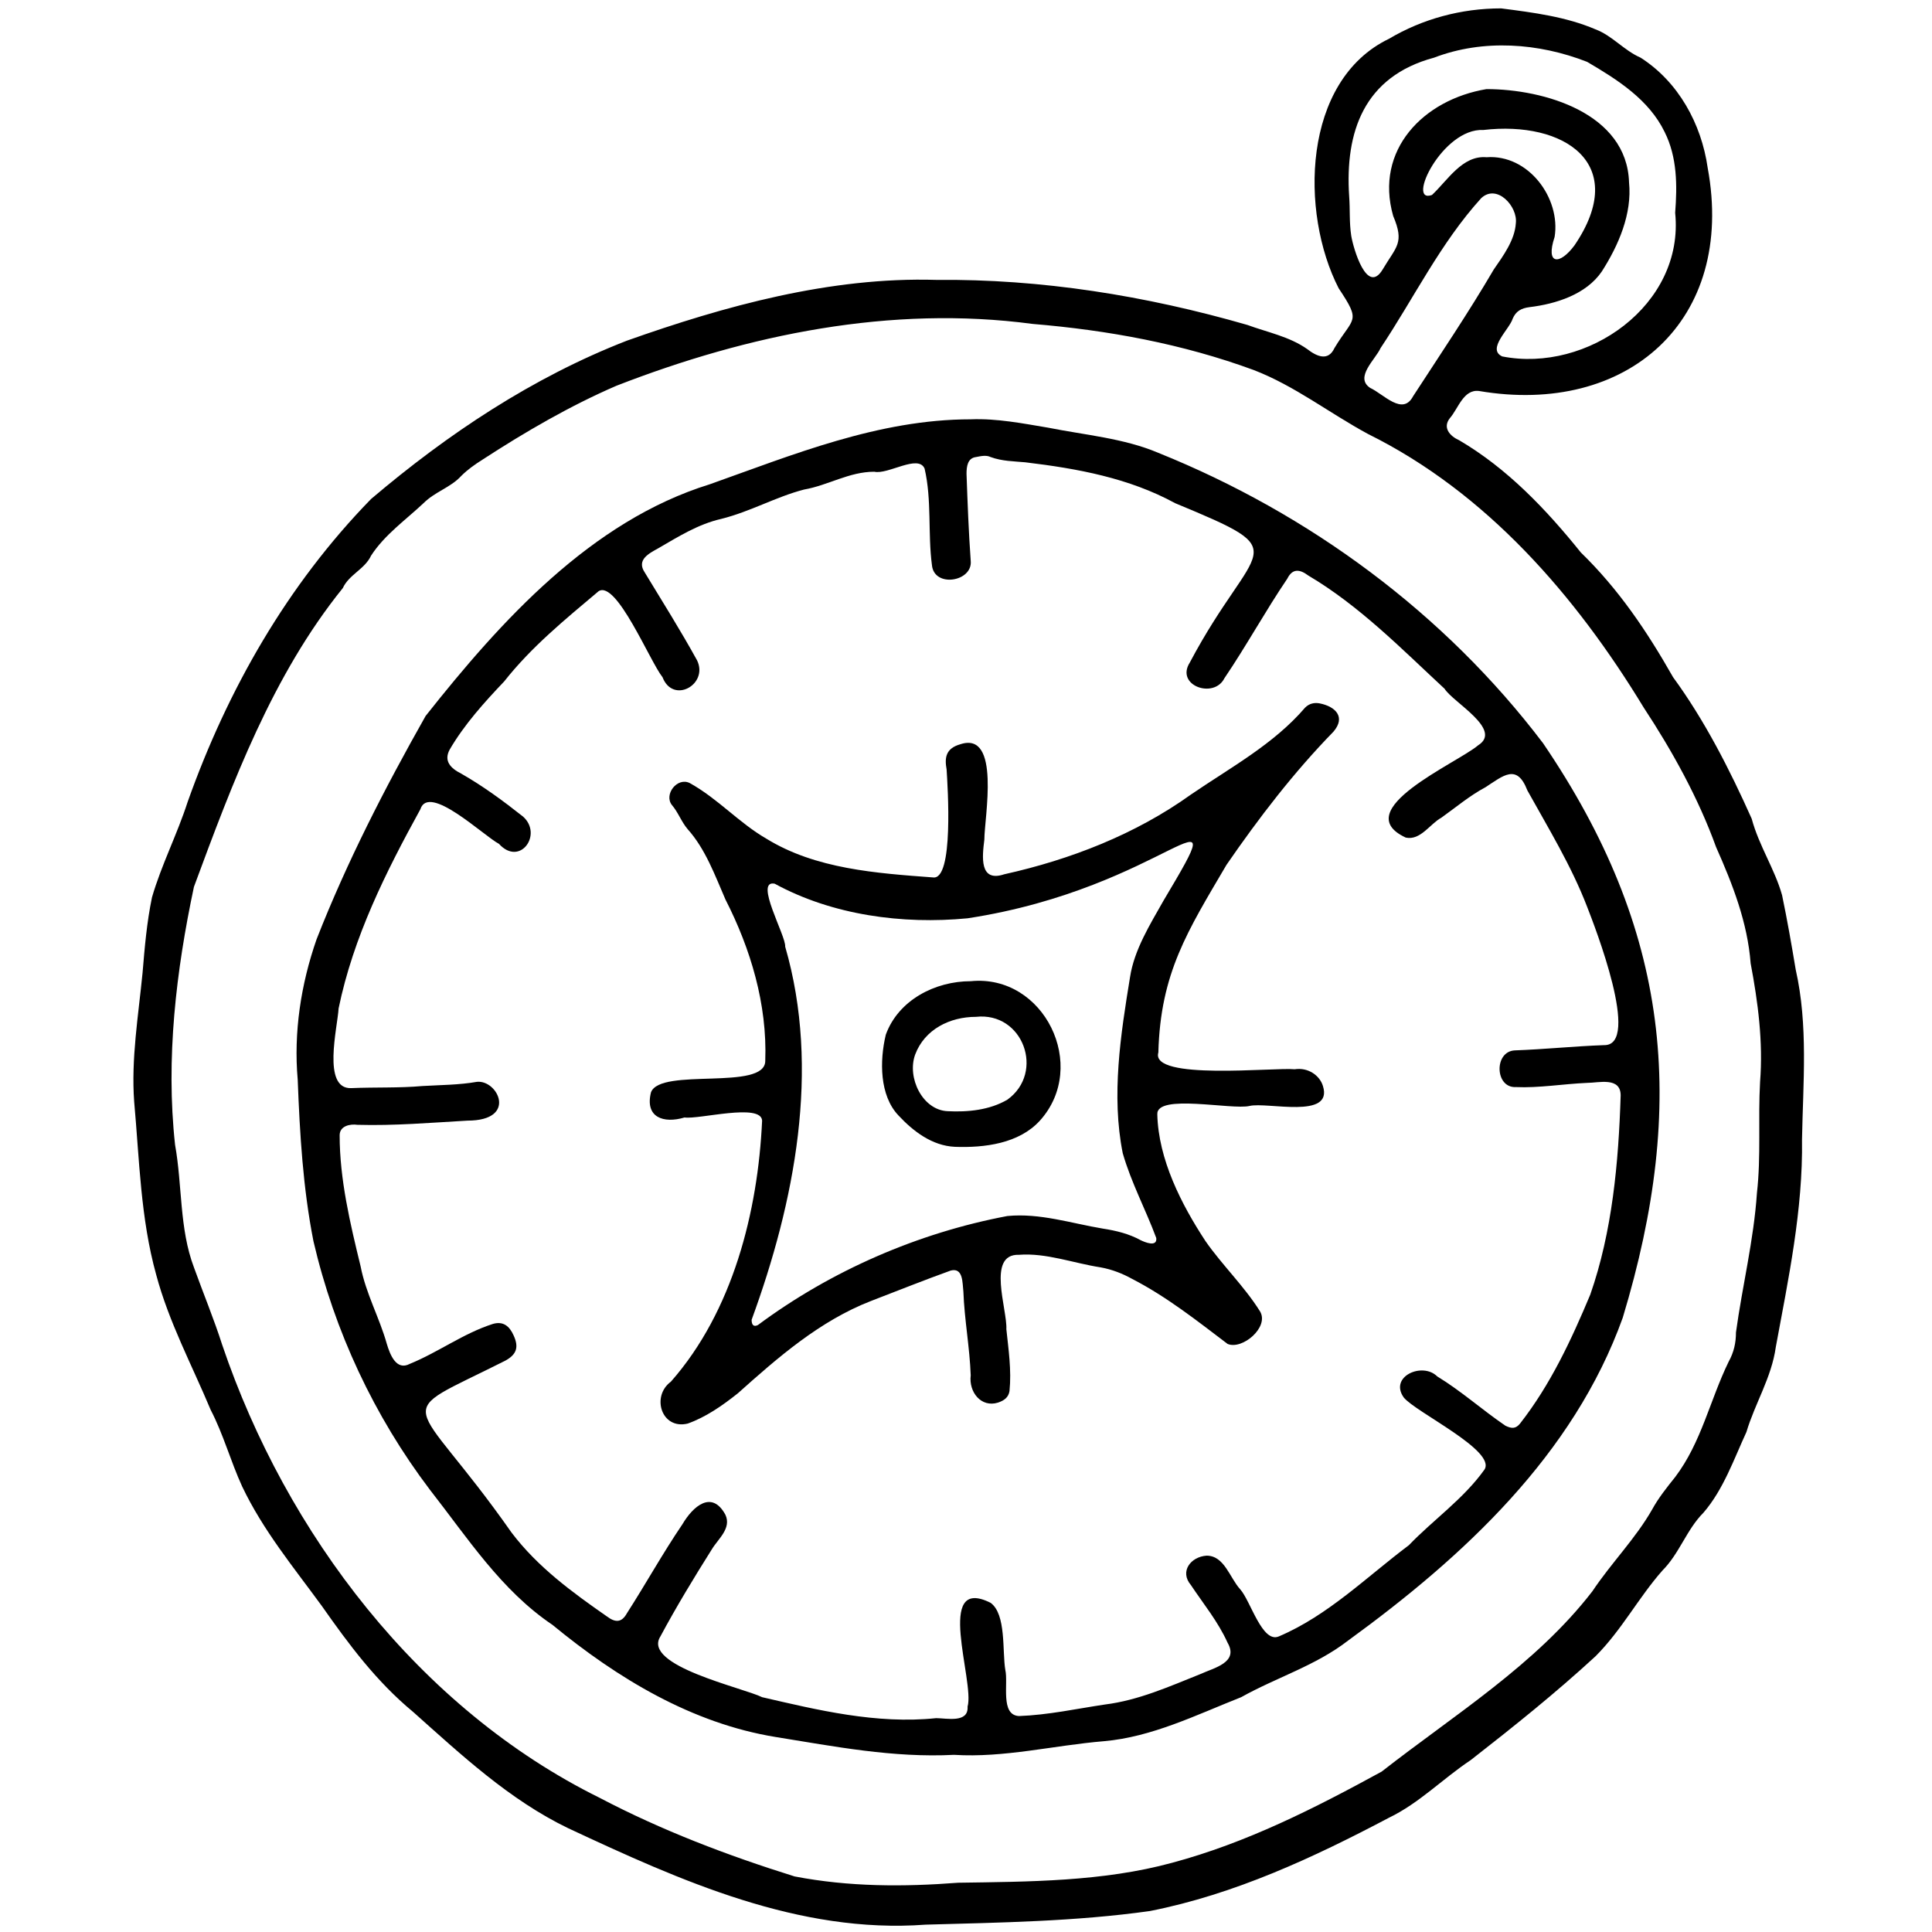
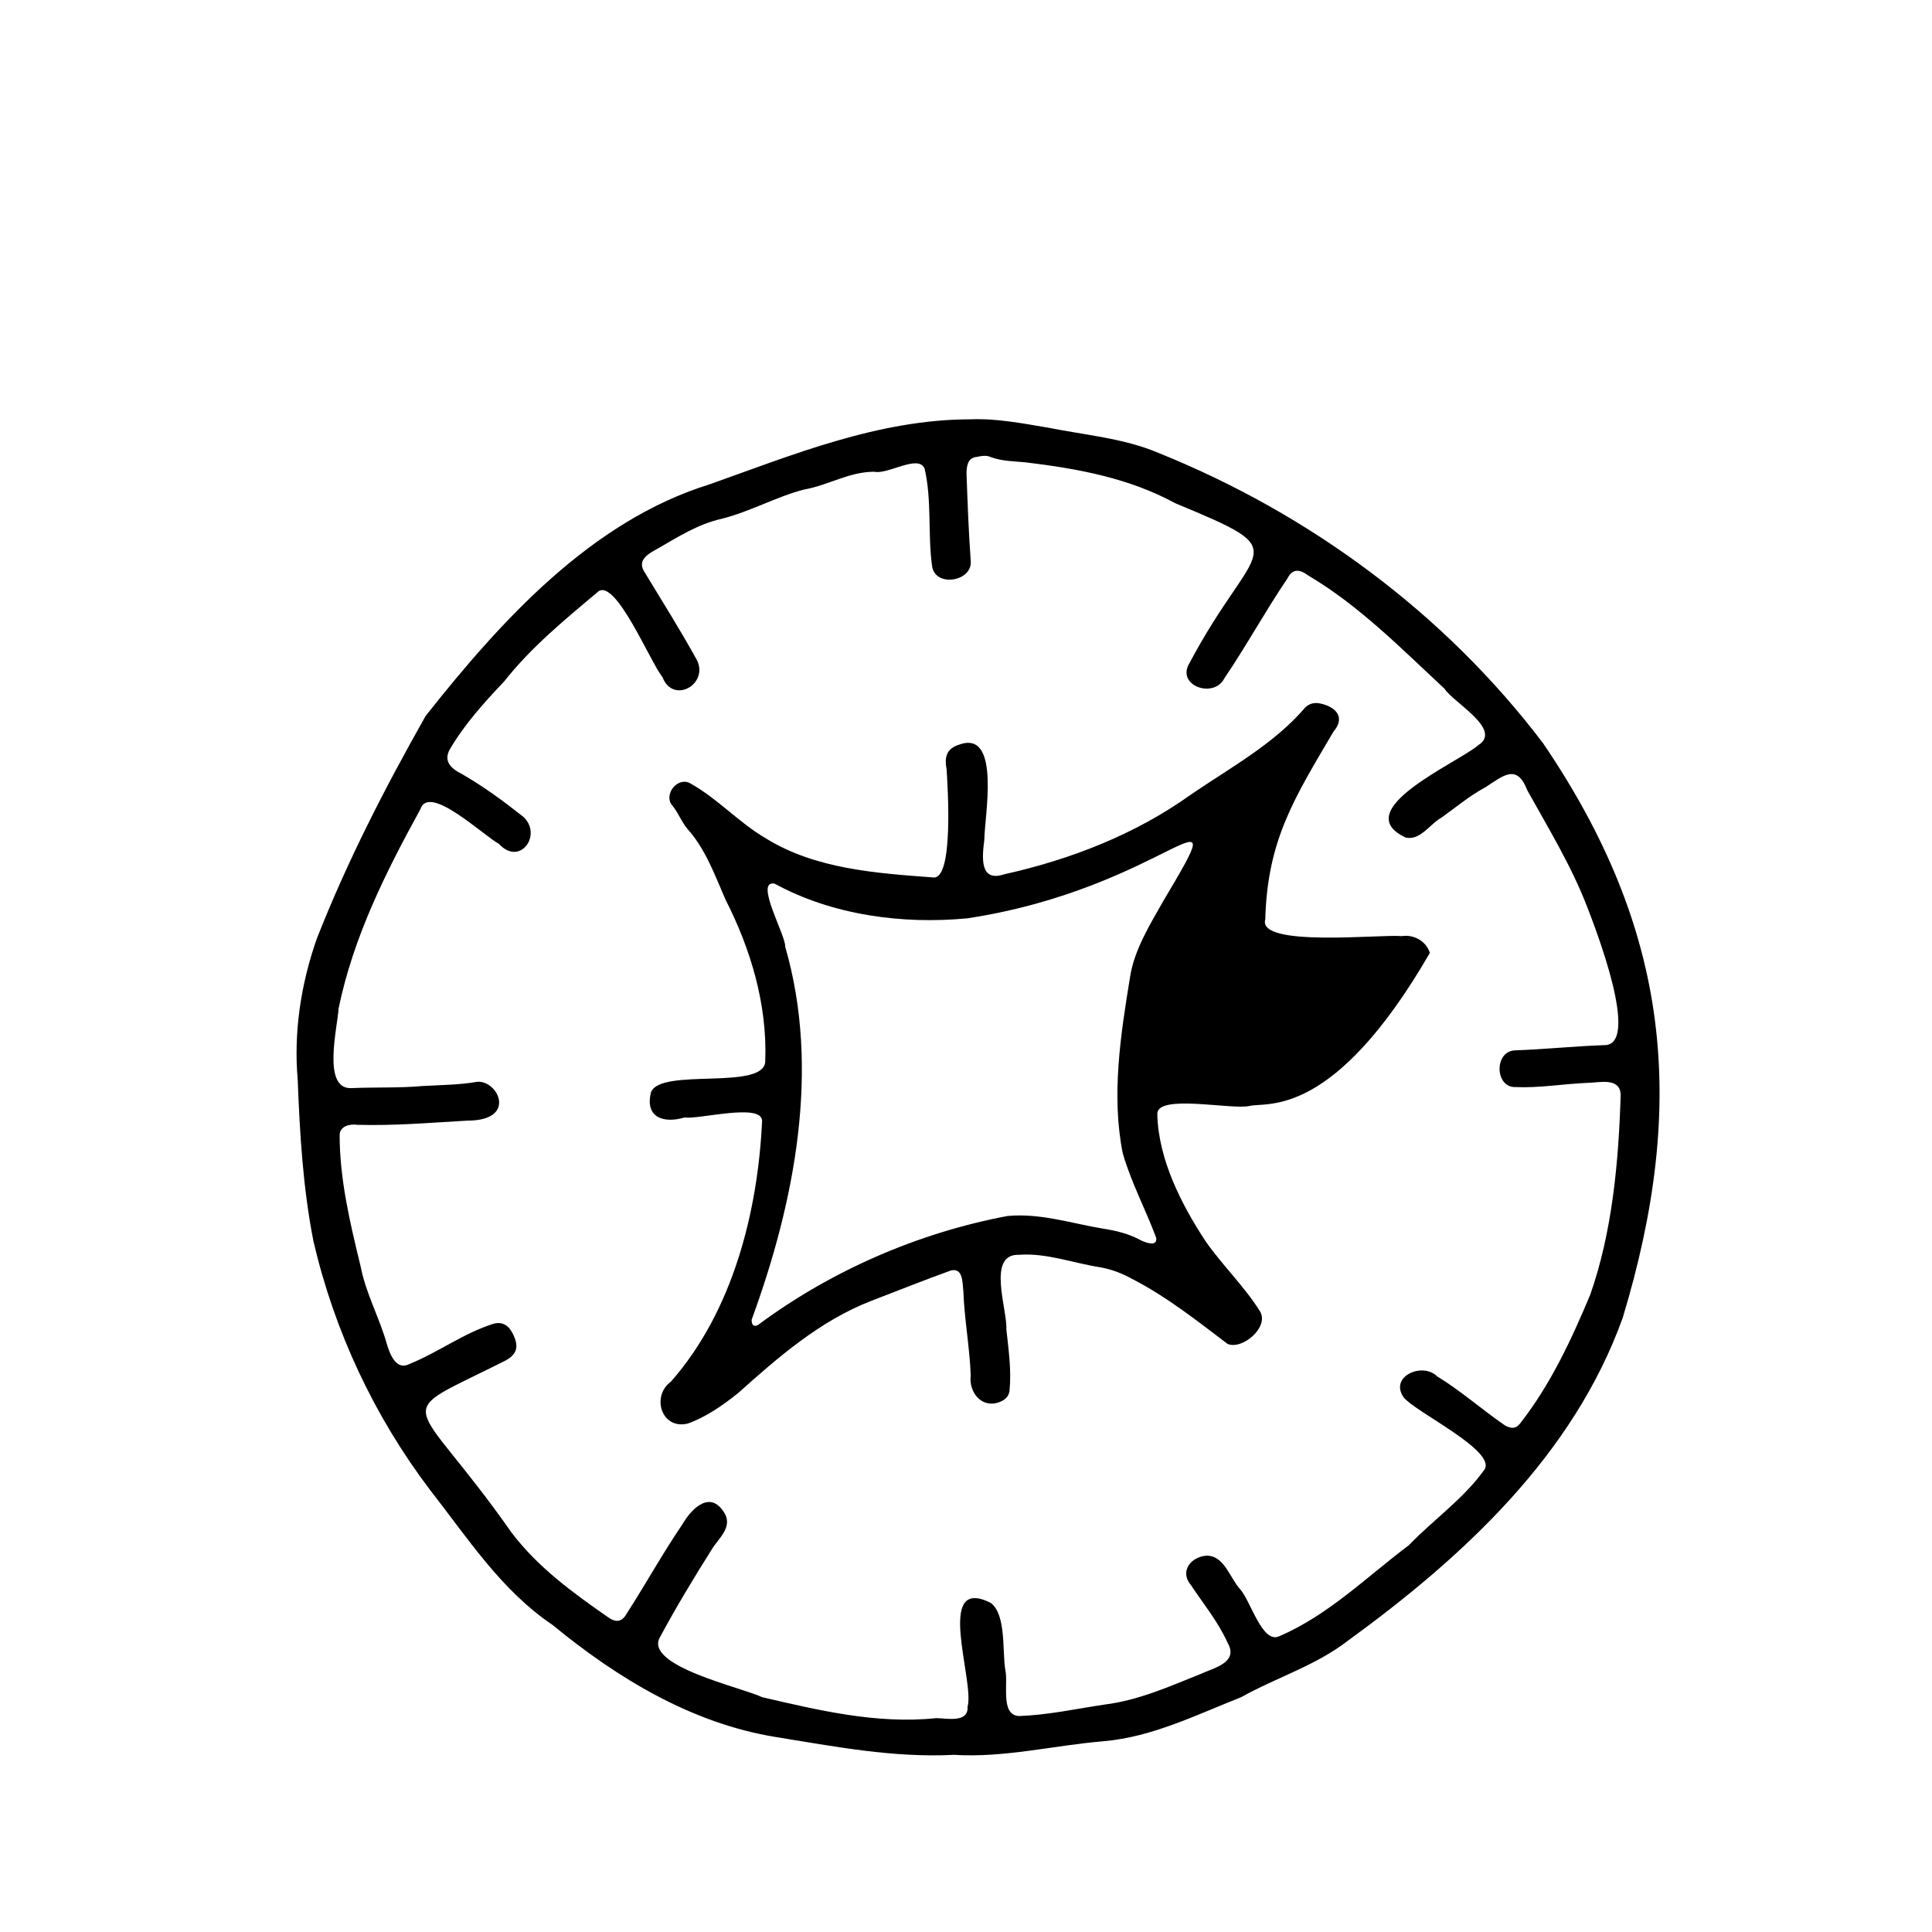
<svg xmlns="http://www.w3.org/2000/svg" version="1.1" id="Ebene_1" x="0px" y="0px" viewBox="0 0 184.3 184.3" style="enable-background:new 0 0 184.3 184.3;" xml:space="preserve">
  <g>
-     <path d="M89.3,26.7c10-0.1,20,1.5,29.7,4.3c1.9,0.7,4,1.1,5.7,2.3c0.9,0.7,2,1.2,2.6-0.1c1.8-3,2.6-2.4,0.4-5.7   c-3.7-7.2-3.5-19.8,4.8-23.8c3.2-1.9,6.9-2.9,10.7-2.9c3.1,0.4,6.2,0.8,9,2c1.6,0.6,2.7,2,4.3,2.7c3.6,2.3,5.8,6.3,6.4,10.5   c2.7,14.6-7.7,23.7-21.8,21.3c-1.5-0.2-2,1.7-2.8,2.6c-0.7,0.9,0,1.7,0.9,2.1c4.6,2.7,8.3,6.6,11.6,10.7c3.6,3.5,6.3,7.5,8.8,11.9   c3,4.1,5.4,8.8,7.5,13.5c0.7,2.6,2.2,4.8,2.9,7.3c0.5,2.4,0.9,4.7,1.3,7.1c1.2,5.3,0.7,10.8,0.6,16.2c0.1,6.7-1.3,13.3-2.5,19.8   c-0.4,2.9-2,5.4-2.8,8.1c-1.2,2.6-2.2,5.5-4.1,7.7c-1.6,1.6-2.3,3.9-3.9,5.5c-2.3,2.6-3.9,5.7-6.4,8.2c-3.8,3.5-7.8,6.7-11.9,9.9   c-2.7,1.8-4.9,4.1-7.8,5.5c-7.2,3.8-14.7,7.3-22.8,8.9c-7.1,1-14.3,1.1-21.4,1.3c-12.1,0.9-23.4-4.2-34.1-9.2   c-5.6-2.7-10.2-7-14.8-11.1c-3.5-2.9-6.1-6.4-8.7-10.1c-2.7-3.7-5.6-7.2-7.6-11.4c-1.1-2.4-1.8-5-3-7.3c-1.8-4.3-4-8.4-5.2-12.9   c-1.5-5.4-1.6-11-2.1-16.5c-0.3-4.1,0.4-8.2,0.8-12.3c0.2-2.4,0.4-4.8,0.9-7.2c0.9-3.1,2.4-6,3.4-9.1c3.8-10.7,9.5-20.7,17.5-28.9   c7.3-6.2,15.4-11.6,24.4-15.1C69.1,29.2,79.2,26.4,89.3,26.7z M91.4,179.6c6.7-0.1,13.8-0.1,20.4-1.9c7.1-1.9,13.6-5.2,20-8.7   c6.9-5.4,14.7-10.2,20.1-17.2c1.8-2.7,4.1-5,5.7-7.8c0.6-1.1,1.4-2.1,2.2-3.1c2.5-3.3,3.3-7.3,5.1-11c0.5-0.9,0.7-1.8,0.7-2.8   c0.6-4.4,1.7-8.8,2-13.3c0.4-3.5,0.1-7.1,0.3-10.6c0.3-3.8-0.2-7.6-0.9-11.3c-0.3-3.9-1.7-7.5-3.3-11.1c-1.7-4.7-4.2-9.2-6.9-13.3   c-6.5-10.7-15-20.5-26.3-26.1c-3.7-2-7-4.6-10.9-6.1c-6.8-2.5-13.9-3.8-21.1-4.4c-13.5-1.8-27.1,1-39.7,5.9   c-4.4,1.9-8.7,4.4-12.7,7c-0.8,0.5-1.5,1-2.1,1.6c-1,1.1-2.5,1.5-3.6,2.6c-1.7,1.6-3.7,3-5,5c-0.6,1.3-2.1,1.8-2.7,3.1   C26,64.4,22.2,74.6,18.5,84.6c-1.7,8-2.7,16.4-1.8,24.6c0.7,3.9,0.4,8,1.8,11.7c0.9,2.5,1.9,4.9,2.7,7.4c6.1,18,18.8,34.7,36,43.2   c5.9,3.1,12.2,5.5,18.6,7.5C81,180,86.2,180,91.4,179.6z M128.7,18.7c0.1,1.3,0,2.5,0.2,3.8c0.2,1.2,1.5,5.7,3,3.2   c1.3-2.2,2.1-2.5,1-5.1c-1.8-6.3,2.9-11.1,8.9-12.1c5.5,0,13.4,2.3,13.6,8.9c0.3,3-1,6-2.6,8.5c-1.5,2.2-4.4,3.1-6.9,3.4   c-0.8,0.1-1.3,0.4-1.6,1.1c-0.3,1-2.5,2.9-1,3.6c8.1,1.6,17.4-4.9,16.5-13.7c0.2-2.6,0.2-5.3-1-7.7c-1.5-3.1-4.5-5-7.4-6.7   c-4.6-1.8-9.9-2.2-14.6-0.4C130.1,7.3,128.3,12.6,128.7,18.7z M144.6,21.3c0.2-1.6-1.8-3.8-3.3-2.4c-3.9,4.3-6.4,9.5-9.6,14.3   c-0.5,1.1-2.5,2.8-1,3.8c1.3,0.6,3.1,2.7,4.1,0.8c2.6-4,5.3-8,7.7-12.1C143.4,24.4,144.5,22.9,144.6,21.3z M141.8,15   c4-0.3,7.1,3.9,6.5,7.6c-0.9,2.7,0.5,2.7,1.9,0.8c5.3-7.8-1-11.9-8.7-11c-3.9-0.2-7.4,7.1-4.9,6.2C138.1,17.2,139.5,14.8,141.8,15z   " />
    <path d="M92.6,40c2.5-0.1,5,0.4,7.4,0.8c3.5,0.7,7.2,1,10.5,2.4c14.4,5.8,27.3,15.3,36.7,27.7c12.1,17.8,13.8,34.3,7.6,54.8   c-4.7,13.1-15.2,22.8-26.2,30.8c-3.1,2.4-6.8,3.5-10.2,5.4c-4.3,1.7-8.5,3.8-13.1,4.2c-4.8,0.4-9.5,1.6-14.3,1.3   c-5.8,0.3-11.4-0.8-17-1.7c-8-1.3-15.1-5.6-21.3-10.7c-4.9-3.3-8.1-8.3-11.7-12.9c-5.3-7-9.1-15.1-11.1-23.7   c-1-5.1-1.3-10.2-1.5-15.4c-0.4-4.5,0.3-9.1,1.8-13.4c2.9-7.4,6.5-14.4,10.4-21.3c7.2-9.1,15.8-18.6,27.1-22.1   C75.6,43.4,83.8,40,92.6,40z M89.3,163.9c1,0,3.1,0.5,3-1.1c0.7-2.4-3.2-12.6,2.2-9.9c1.5,1.1,1.1,4.6,1.4,6.4   c0.3,1.3-0.5,4.3,1.3,4.4c2.8-0.1,5.5-0.7,8.2-1.1c3.2-0.4,6.1-1.7,9.1-2.9c1.3-0.6,3.7-1.1,2.6-3c-0.9-2-2.3-3.7-3.5-5.5   c-1.1-1.3,0-2.7,1.5-2.8c1.7,0,2.2,2.1,3.2,3.2c1,1.1,2.1,5.2,3.7,4.5c4.7-2,8.4-5.7,12.4-8.7c2.3-2.4,5.2-4.4,7.2-7.2   c1.2-1.8-6.6-5.5-7.7-6.9c-1.4-2,1.8-3.4,3.2-2c2.3,1.4,4.3,3.2,6.5,4.7c0.6,0.3,1,0.3,1.4-0.2c2.9-3.7,4.9-8,6.7-12.3   c2.1-6,2.7-12.6,2.9-19c0-1.8-2.1-1.2-3.2-1.2c-2.3,0.1-4.6,0.5-6.8,0.4c-2,0.1-2.1-3.4-0.1-3.5c2.8-0.1,5.7-0.4,8.5-0.5   c3.6,0.1-0.9-11.4-1.6-13.2c-1.5-3.9-3.7-7.5-5.7-11.1c-1-2.6-2.3-1.4-4-0.3c-1.5,0.8-2.8,1.9-4.2,2.9c-1.1,0.6-2,2.2-3.4,1.9   c-5.6-2.6,4.9-7.1,6.9-8.8c2.4-1.5-2.4-4.1-3.2-5.4c-4.1-3.8-8.1-7.9-13-10.8c-0.8-0.6-1.5-0.7-2,0.3c-2.1,3.1-3.9,6.4-6,9.5   c-1,2-4.7,0.7-3.3-1.5c6.2-11.7,10.4-10.3-1.4-15.2c-4.4-2.4-9.3-3.3-14.3-3.9c-1.1-0.1-2.2-0.1-3.3-0.5c-0.4-0.2-0.9-0.1-1.4,0   c-0.8,0.1-0.9,0.9-0.9,1.6c0.1,2.8,0.2,5.5,0.4,8.3c0.2,2-3.5,2.6-3.7,0.4c-0.4-3,0-6.2-0.7-9.2c-0.6-1.4-3.5,0.6-4.8,0.3   C81,45,79,46.3,76.7,46.7c-2.7,0.7-5.1,2.1-7.9,2.8c-2.2,0.5-4.1,1.7-6,2.8c-0.9,0.5-2.1,1.1-1.3,2.3c1.7,2.8,3.4,5.5,5,8.4   c1.1,2.3-2.3,4.2-3.3,1.6c-1.2-1.5-4.4-9.3-6.1-8.2c-3.2,2.7-6.4,5.3-9,8.6c-1.9,2-3.8,4.1-5.2,6.5c-0.6,1.1,0.1,1.8,1.1,2.3   c2.1,1.2,4,2.6,5.9,4.1c1.9,1.7-0.3,4.8-2.3,2.6c-1.5-0.8-6.7-5.8-7.5-3.3c-3.3,6-6.4,12.2-7.8,19c-0.1,1.8-1.6,7.7,1.2,7.6   c2.3-0.1,4.6,0,6.8-0.2c1.7-0.1,3.5-0.1,5.2-0.4c2-0.2,3.9,3.7-0.9,3.7c-3.5,0.2-7,0.5-10.5,0.4c-0.7-0.1-1.7,0.1-1.7,1   c0,4.2,1,8.4,2,12.5c0.5,2.6,1.8,4.9,2.5,7.4c0.3,1,0.9,2.6,2.2,1.9c2.7-1.1,5.1-2.9,7.9-3.8c1-0.3,1.6,0.2,2,1.1   c0.5,1.1,0.3,1.8-0.8,2.4c-11.3,5.7-9,2.7,0.6,16.4c2.5,3.3,5.8,5.7,9.1,8c0.8,0.6,1.4,0.6,1.9-0.3c1.8-2.8,3.4-5.7,5.3-8.5   c1-1.7,2.8-3.3,4.1-0.9c0.6,1.3-0.7,2.3-1.3,3.3c-1.7,2.7-3.4,5.5-4.9,8.3c-1.8,2.8,7.9,4.9,9.7,5.8   C77.9,163.1,83.6,164.5,89.3,163.9z" />
-     <path d="M119.2,105.5c-1.7,0.4-8.9-1.2-8.8,0.8c0.1,4.3,2.3,8.6,4.6,12.1c1.6,2.3,3.7,4.3,5.2,6.7c0.9,1.5-1.7,3.7-3.1,3.1   c-2.9-2.2-5.8-4.5-9.1-6.2c-0.9-0.5-1.9-0.9-3-1.1c-2.6-0.4-5.2-1.4-7.8-1.2c-3.1-0.1-1.1,5.2-1.2,7.1c0.2,1.9,0.5,3.9,0.3,5.9   c-0.1,0.6-0.5,0.9-1.1,1.1c-1.6,0.5-2.8-1-2.6-2.6c-0.1-2.7-0.6-5.3-0.7-8c-0.1-0.8,0-2.3-1.2-2c-2.5,0.9-5,1.9-7.6,2.9   c-4.9,1.9-8.9,5.4-12.7,8.8c-1.5,1.2-3.1,2.3-4.8,2.9c-2.5,0.6-3.5-2.6-1.6-4c5.9-6.7,8.3-16.2,8.7-24.9c-0.1-1.7-6-0.1-7.4-0.3   c-2,0.6-3.8,0-3.2-2.4c0.9-2.4,10.9-0.1,10.9-3c0.2-5.4-1.4-10.7-3.8-15.4c-1-2.3-1.9-4.8-3.6-6.7c-0.6-0.7-0.9-1.6-1.5-2.3   c-0.8-1,0.5-2.7,1.7-2.1c2.7,1.5,4.7,3.8,7.3,5.3c4.7,2.9,10.5,3.3,15.9,3.7c2,0.3,1.4-8.7,1.3-10.3c-0.2-1.1-0.1-2,1.3-2.4   c3.9-1.3,2.3,7,2.3,9.1c-0.2,1.6-0.5,4.1,1.9,3.3c6.3-1.4,12.5-3.8,17.8-7.6c3.8-2.6,7.9-4.8,10.9-8.3c0.4-0.4,0.9-0.5,1.4-0.4   c1.5,0.3,2.5,1.3,1.3,2.7c-3.8,3.9-7.1,8.2-10.2,12.7c-3.7,6.3-6.3,10.3-6.5,17.9c-0.8,2.7,11.1,1.4,13,1.6   c1.3-0.2,2.4,0.6,2.7,1.6C127.2,106.8,120.9,105.1,119.2,105.5z M71.7,125.9c0,0.5,0.2,0.7,0.6,0.5c7-5.2,15.3-8.8,23.8-10.4   c3.1-0.3,6.1,0.7,9.1,1.2c1.3,0.2,2.5,0.5,3.6,1.1c0.4,0.2,1.6,0.7,1.5-0.2c-1-2.7-2.4-5.3-3.2-8.1c-1.1-5.5-0.2-11.3,0.7-16.8   c0.4-2.6,1.9-5,3.2-7.3c7.2-12.1,0.3-1.2-18.7,1.7c-6.2,0.6-12.9-0.3-18.4-3.3c-2-0.4,1.1,5,1,6C78.3,102,75.8,114.7,71.7,125.9z" />
-     <path d="M92.6,93.6c7-0.7,11.3,8.1,6.6,13.3c-2,2.2-5.3,2.6-8.1,2.5c-2.2-0.1-4-1.5-5.4-3c-1.8-1.9-1.8-5.2-1.2-7.7   C85.7,95.4,89.2,93.6,92.6,93.6z M93.1,97c-2.5,0-4.9,1.2-5.8,3.6c-0.8,2.2,0.7,5.3,3.1,5.4c1.9,0.1,4-0.1,5.7-1.1   C99.7,102.3,97.6,96.5,93.1,97z" />
+     <path d="M119.2,105.5c-1.7,0.4-8.9-1.2-8.8,0.8c0.1,4.3,2.3,8.6,4.6,12.1c1.6,2.3,3.7,4.3,5.2,6.7c0.9,1.5-1.7,3.7-3.1,3.1   c-2.9-2.2-5.8-4.5-9.1-6.2c-0.9-0.5-1.9-0.9-3-1.1c-2.6-0.4-5.2-1.4-7.8-1.2c-3.1-0.1-1.1,5.2-1.2,7.1c0.2,1.9,0.5,3.9,0.3,5.9   c-0.1,0.6-0.5,0.9-1.1,1.1c-1.6,0.5-2.8-1-2.6-2.6c-0.1-2.7-0.6-5.3-0.7-8c-0.1-0.8,0-2.3-1.2-2c-2.5,0.9-5,1.9-7.6,2.9   c-4.9,1.9-8.9,5.4-12.7,8.8c-1.5,1.2-3.1,2.3-4.8,2.9c-2.5,0.6-3.5-2.6-1.6-4c5.9-6.7,8.3-16.2,8.7-24.9c-0.1-1.7-6-0.1-7.4-0.3   c-2,0.6-3.8,0-3.2-2.4c0.9-2.4,10.9-0.1,10.9-3c0.2-5.4-1.4-10.7-3.8-15.4c-1-2.3-1.9-4.8-3.6-6.7c-0.6-0.7-0.9-1.6-1.5-2.3   c-0.8-1,0.5-2.7,1.7-2.1c2.7,1.5,4.7,3.8,7.3,5.3c4.7,2.9,10.5,3.3,15.9,3.7c2,0.3,1.4-8.7,1.3-10.3c-0.2-1.1-0.1-2,1.3-2.4   c3.9-1.3,2.3,7,2.3,9.1c-0.2,1.6-0.5,4.1,1.9,3.3c6.3-1.4,12.5-3.8,17.8-7.6c3.8-2.6,7.9-4.8,10.9-8.3c0.4-0.4,0.9-0.5,1.4-0.4   c1.5,0.3,2.5,1.3,1.3,2.7c-3.7,6.3-6.3,10.3-6.5,17.9c-0.8,2.7,11.1,1.4,13,1.6   c1.3-0.2,2.4,0.6,2.7,1.6C127.2,106.8,120.9,105.1,119.2,105.5z M71.7,125.9c0,0.5,0.2,0.7,0.6,0.5c7-5.2,15.3-8.8,23.8-10.4   c3.1-0.3,6.1,0.7,9.1,1.2c1.3,0.2,2.5,0.5,3.6,1.1c0.4,0.2,1.6,0.7,1.5-0.2c-1-2.7-2.4-5.3-3.2-8.1c-1.1-5.5-0.2-11.3,0.7-16.8   c0.4-2.6,1.9-5,3.2-7.3c7.2-12.1,0.3-1.2-18.7,1.7c-6.2,0.6-12.9-0.3-18.4-3.3c-2-0.4,1.1,5,1,6C78.3,102,75.8,114.7,71.7,125.9z" />
  </g>
</svg>